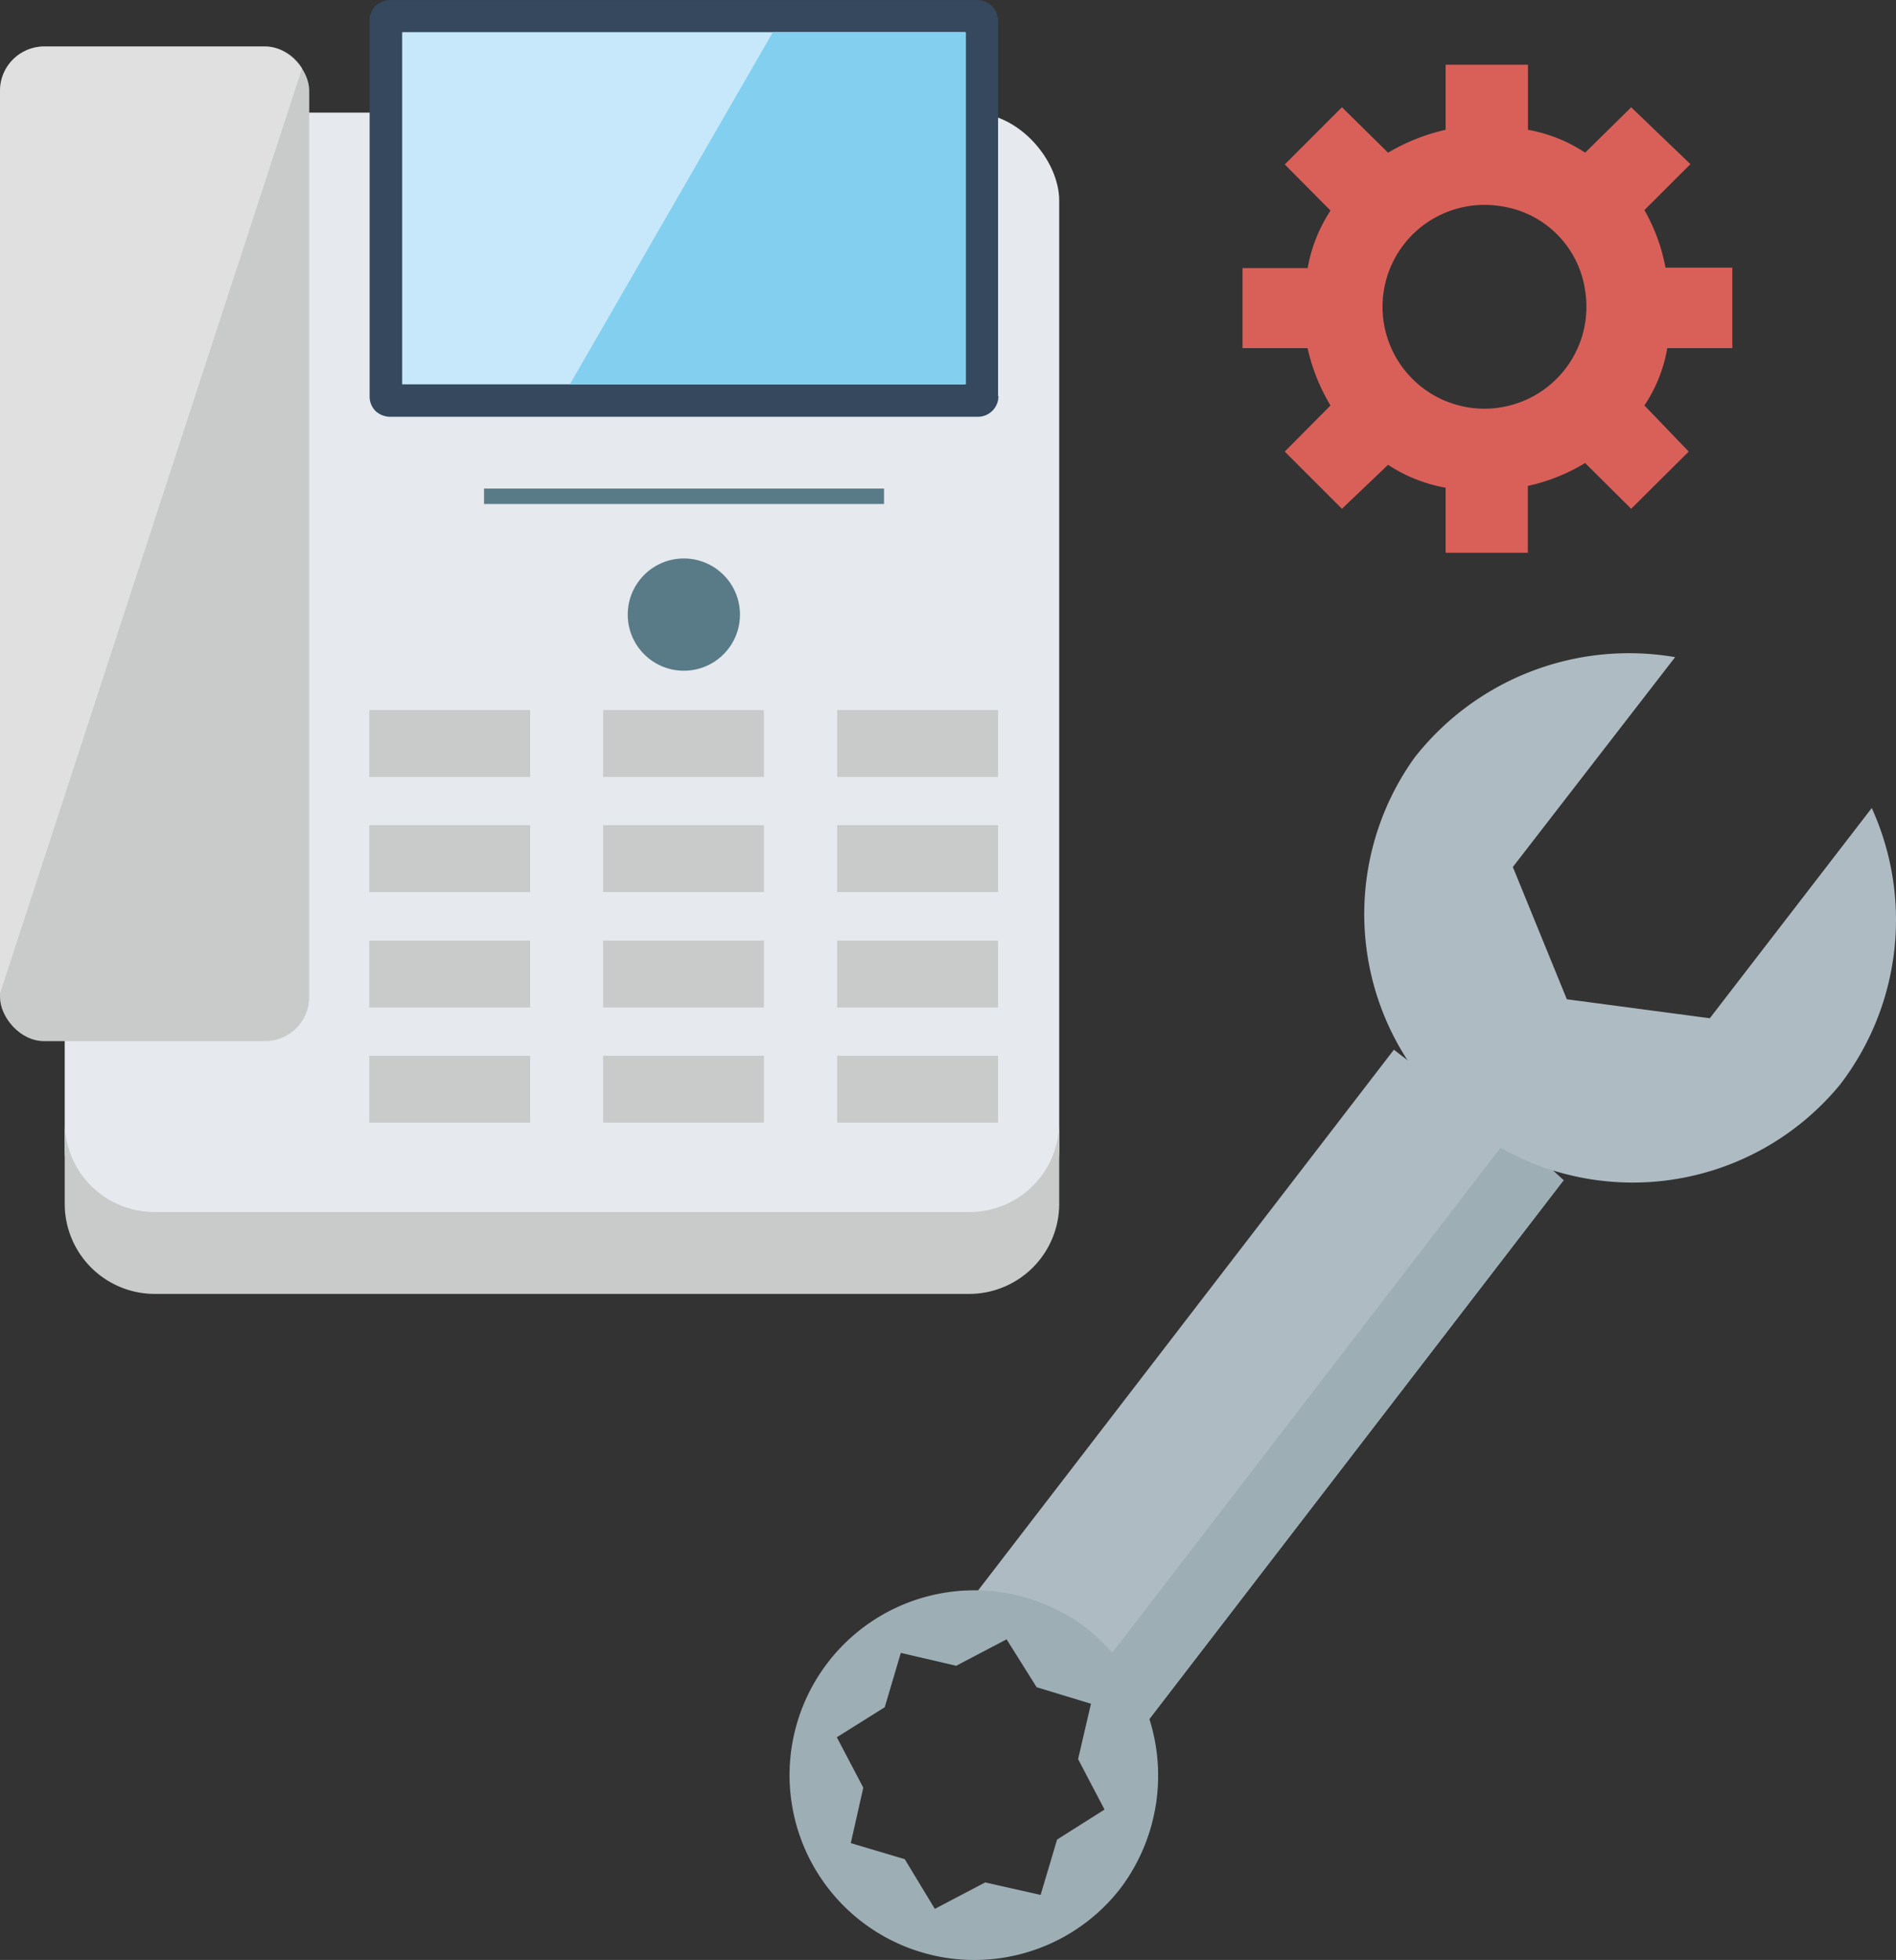
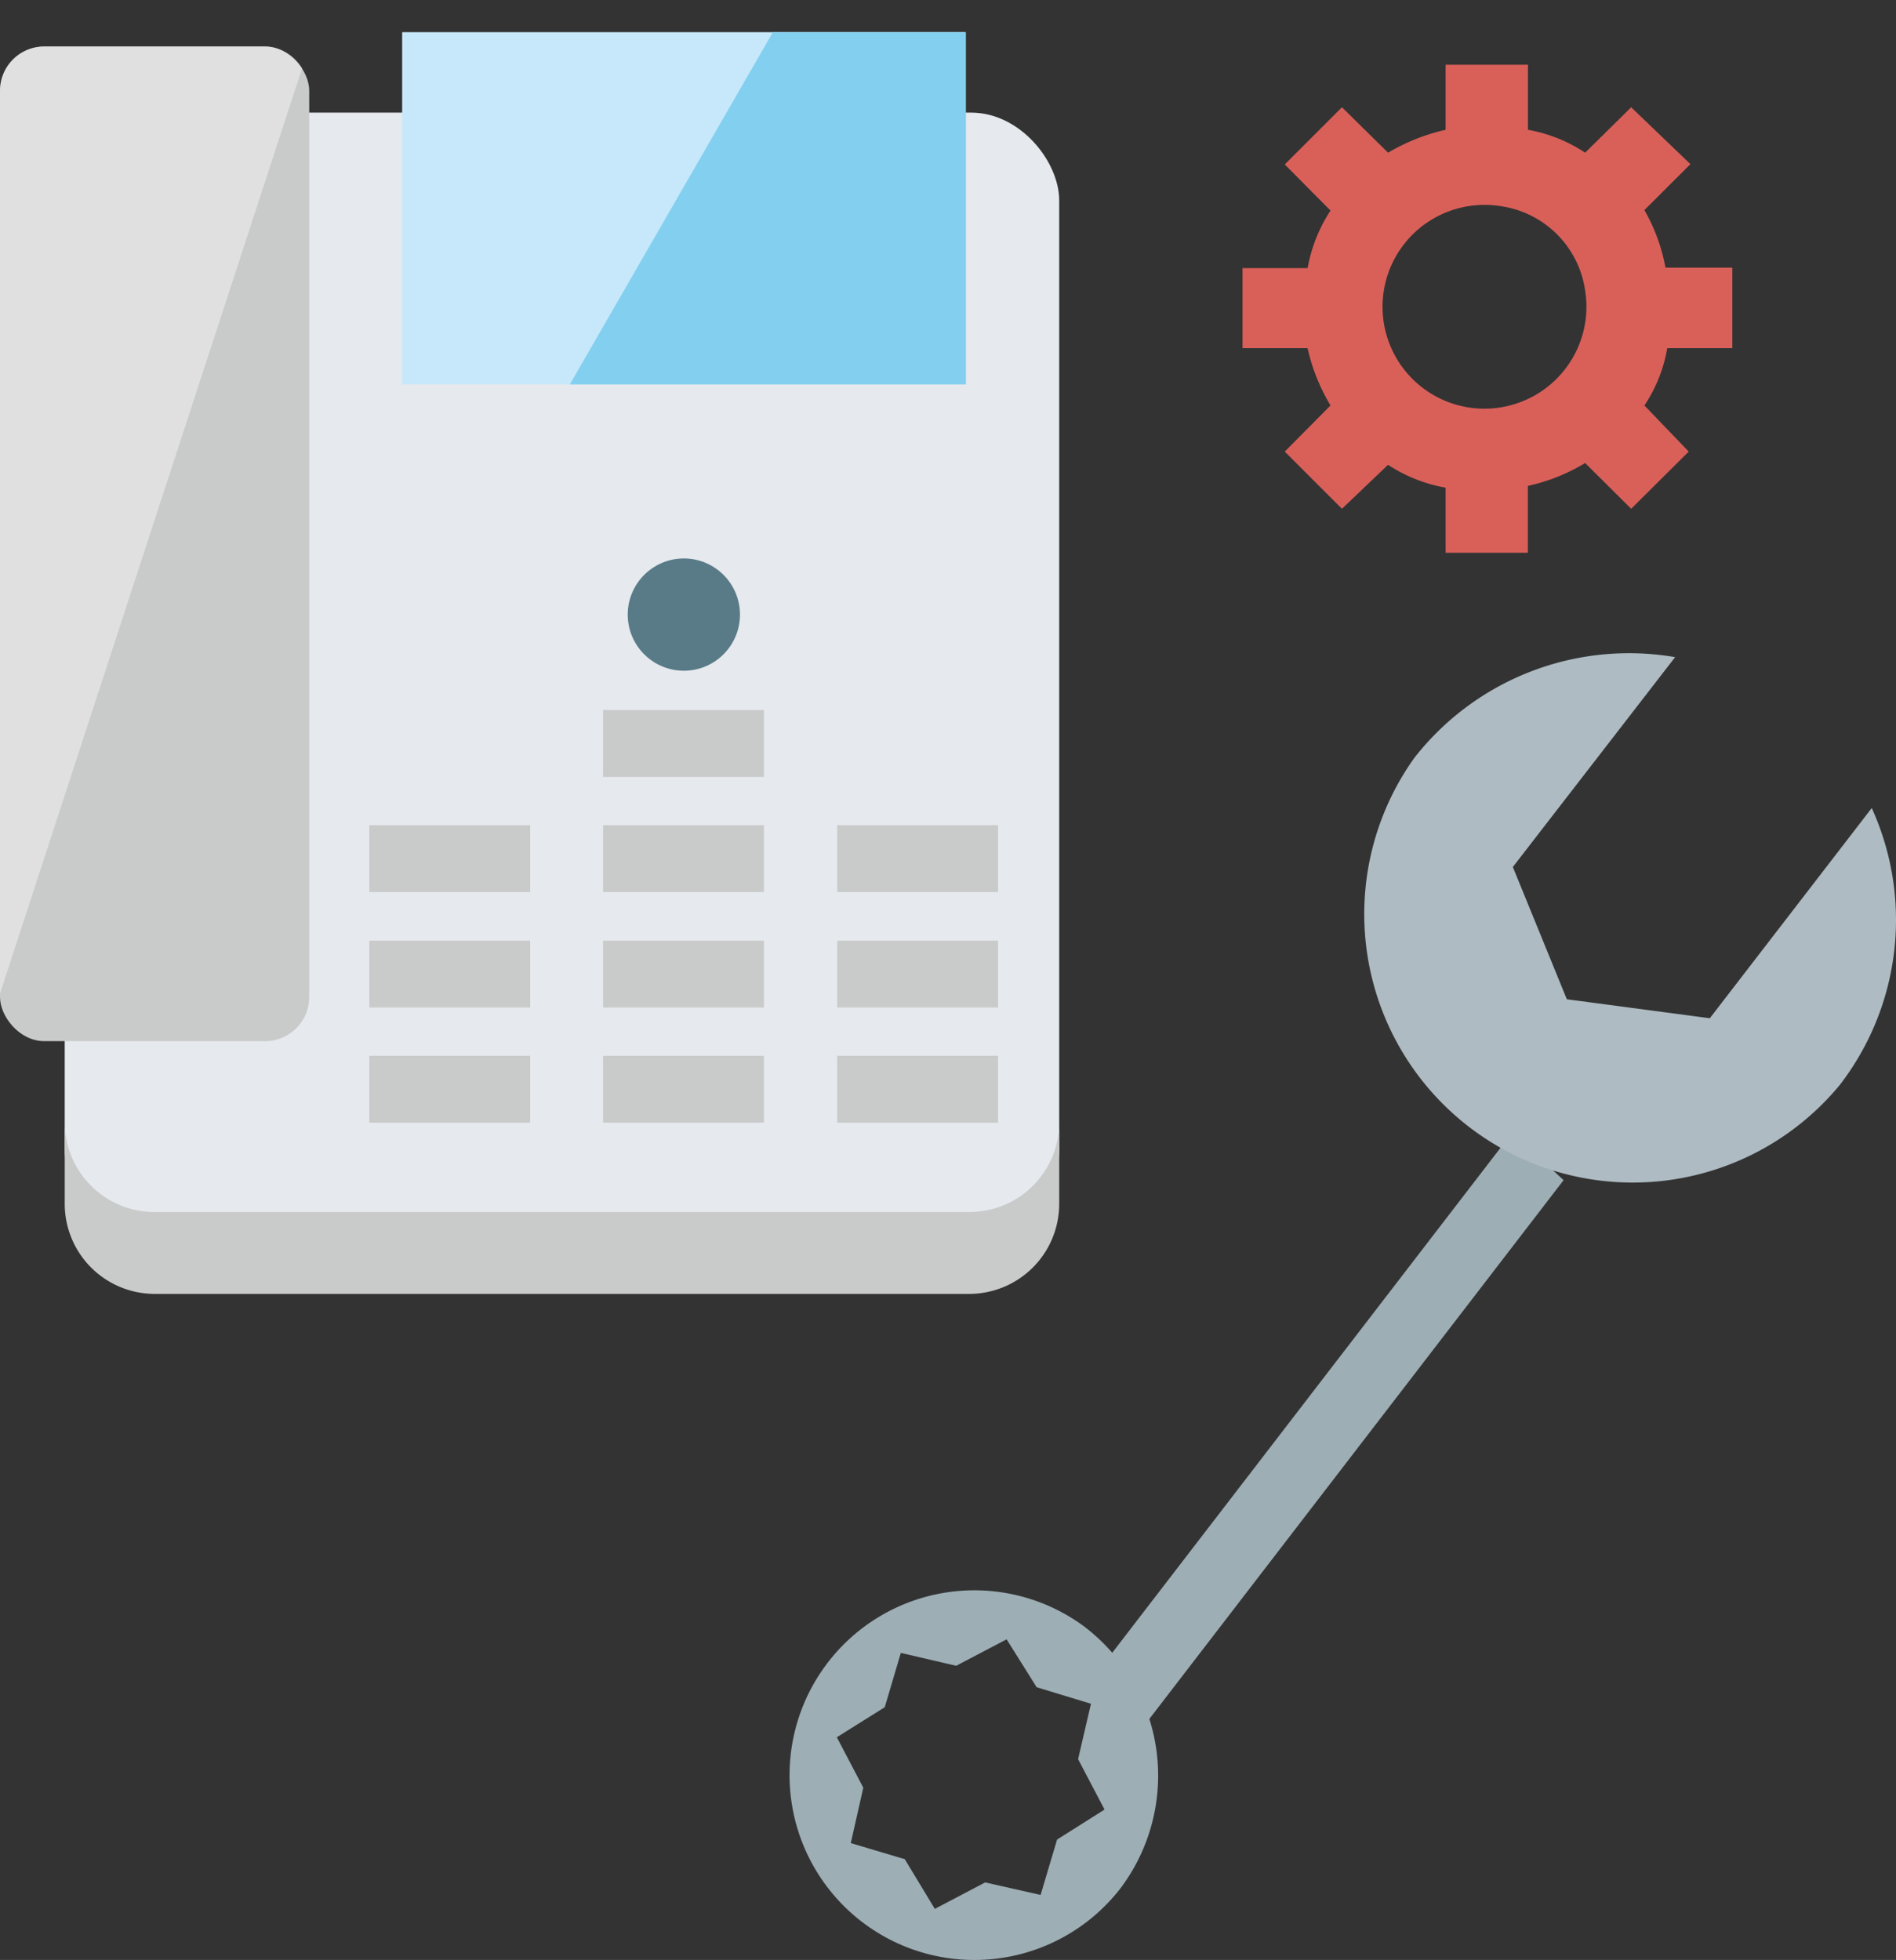
<svg xmlns="http://www.w3.org/2000/svg" width="91.862" height="94.947" data-name="レイヤー 2" viewBox="0 0 91.862 94.947">
  <rect x="0" y="0" width="91.862" height="94.947" fill="#333333" stroke="none" />
  <g data-name="レイヤー 1-2">
    <rect width="48.184" height="54.488" fill="#e6e9ed" data-name="長方形 928" rx="4.259" transform="translate(3.135 5.456)" />
    <path fill="#c9caca" d="M46.955 58.715H7.483a4.347 4.347 0 01-4.347-4.347v3.966a4.364 4.364 0 004.347 4.347h39.472a4.364 4.364 0 004.364-4.347v-3.966a4.347 4.347 0 01-4.347 4.347z" data-name="パス 3277" />
-     <path fill="#35485d" d="M48.375 19.191a1 1 0 01-1 1H18.913a1.057 1.057 0 01-.727-.289.99.99 0 01-.277-.711V1.002a.988.988 0 01.277-.71 1.063 1.063 0 01.727-.29h28.422a1.026 1.026 0 01.728.295 1.006 1.006 0 01.294.71v18.184z" data-name="パス 3278" />
    <path fill="#c7e8fa" d="M19.485 1.559h27.279v17.06H19.485z" data-name="長方形 929" />
    <path fill="#83cfef" d="M46.799 1.56h-9.353l-9.837 17.06h19.19z" data-name="パス 3279" />
    <g data-name="グループ 1267">
      <rect width="14.982" height="48.184" fill="#c9caca" data-name="長方形 930" rx="2.138" transform="translate(0 2.252)" />
    </g>
    <circle cx="2.719" cy="2.719" r="2.719" fill="#597b88" data-name="楕円形 263" transform="translate(30.414 27.054)" />
-     <path fill="#c9caca" d="M17.892 34.398h7.794v3.239h-7.794z" data-name="長方形 931" />
    <path fill="#c9caca" d="M29.219 34.398h7.794v3.239h-7.794z" data-name="長方形 932" />
-     <path fill="#c9caca" d="M40.563 34.398h7.794v3.239h-7.794z" data-name="長方形 933" />
    <path fill="#c9caca" d="M17.892 39.975h7.794v3.239h-7.794z" data-name="長方形 934" />
    <path fill="#c9caca" d="M29.219 39.975h7.794v3.239h-7.794z" data-name="長方形 935" />
    <path fill="#c9caca" d="M40.563 39.975h7.794v3.239h-7.794z" data-name="長方形 936" />
    <path fill="#c9caca" d="M17.892 45.569h7.794v3.239h-7.794z" data-name="長方形 937" />
    <path fill="#c9caca" d="M29.219 45.569h7.794v3.239h-7.794z" data-name="長方形 938" />
    <path fill="#c9caca" d="M40.563 45.569h7.794v3.239h-7.794z" data-name="長方形 939" />
    <path fill="#c9caca" d="M17.892 51.146h7.794v3.239h-7.794z" data-name="長方形 940" />
    <path fill="#c9caca" d="M29.219 51.146h7.794v3.239h-7.794z" data-name="長方形 941" />
    <path fill="#c9caca" d="M40.563 51.146h7.794v3.239h-7.794z" data-name="長方形 942" />
-     <path fill="none" stroke="#597b88" stroke-miterlimit="10" stroke-width=".747" d="M23.451 24.041h19.381" data-name="線 210" />
    <path fill="#fff" d="M0 48.133L14.636 3.309a2.148 2.148 0 00-1.837-1.061H2.181A2.166 2.166 0 00-.001 4.396v43.737z" data-name="パス 3280" opacity=".42" style="isolation:isolate" />
-     <path fill="#aebbc2" d="M47.007 77.542l8.227 6.322 20.524-26.69-8.224-6.322z" data-name="パス 3281" />
    <path fill="#9daeb5" d="M52.739 81.56l2.494 2.3 20.524-26.69-2.494-2.3z" data-name="パス 3282" />
    <path fill="#aebbc2" d="M90.687 39.143l-7.846 10.184-6.927-.919L73.298 42l7.863-10.166a13.2 13.2 0 00-12.626 4.867 13.007 13.007 0 0020.611 15.848 13.094 13.094 0 001.541-13.406z" data-name="パス 3283" />
    <path fill="#9daeb5" d="M52.549 78.807a8.954 8.954 0 101.732 12.678 9.077 9.077 0 00-1.732-12.678zm-2.131 12.989l-2.684-.606-2.441 1.282-1.457-2.408-2.615-.779.606-2.684-1.282-2.443 2.321-1.454.78-2.633 2.684.624 2.441-1.281 1.455 2.32 2.632.8-.624 2.684 1.282 2.443-2.3 1.454z" data-name="パス 3284" />
    <path fill="#d96059" d="M60.201 14.914v1.952h3.152a9.271 9.271 0 001.111 2.776l-2.217 2.234 2.771 2.771 2.234-2.13a7.428 7.428 0 002.789 1.108v3.152h3.984v-3.238a9.091 9.091 0 002.776-1.109l2.23 2.217 2.788-2.771-2.147-2.234a7.187 7.187 0 001.108-2.776h3.152v-3.9h-3.239a8.784 8.784 0 00-1.022-2.789l2.23-2.226-2.87-2.754-2.23 2.199a7.336 7.336 0 00-2.771-1.108V3.136h-3.989v3.152a9.691 9.691 0 00-2.789 1.108l-2.234-2.2-2.771 2.77 2.217 2.234a7.439 7.439 0 00-1.108 2.789h-3.155zm16.6-.832a4.937 4.937 0 01-4.1 5.654 4.936 4.936 0 01-5.655-4.095 4.936 4.936 0 014.1-5.654 4.953 4.953 0 011.6.006 4.816 4.816 0 014.055 4.089z" data-name="パス 3285" />
  </g>
</svg>